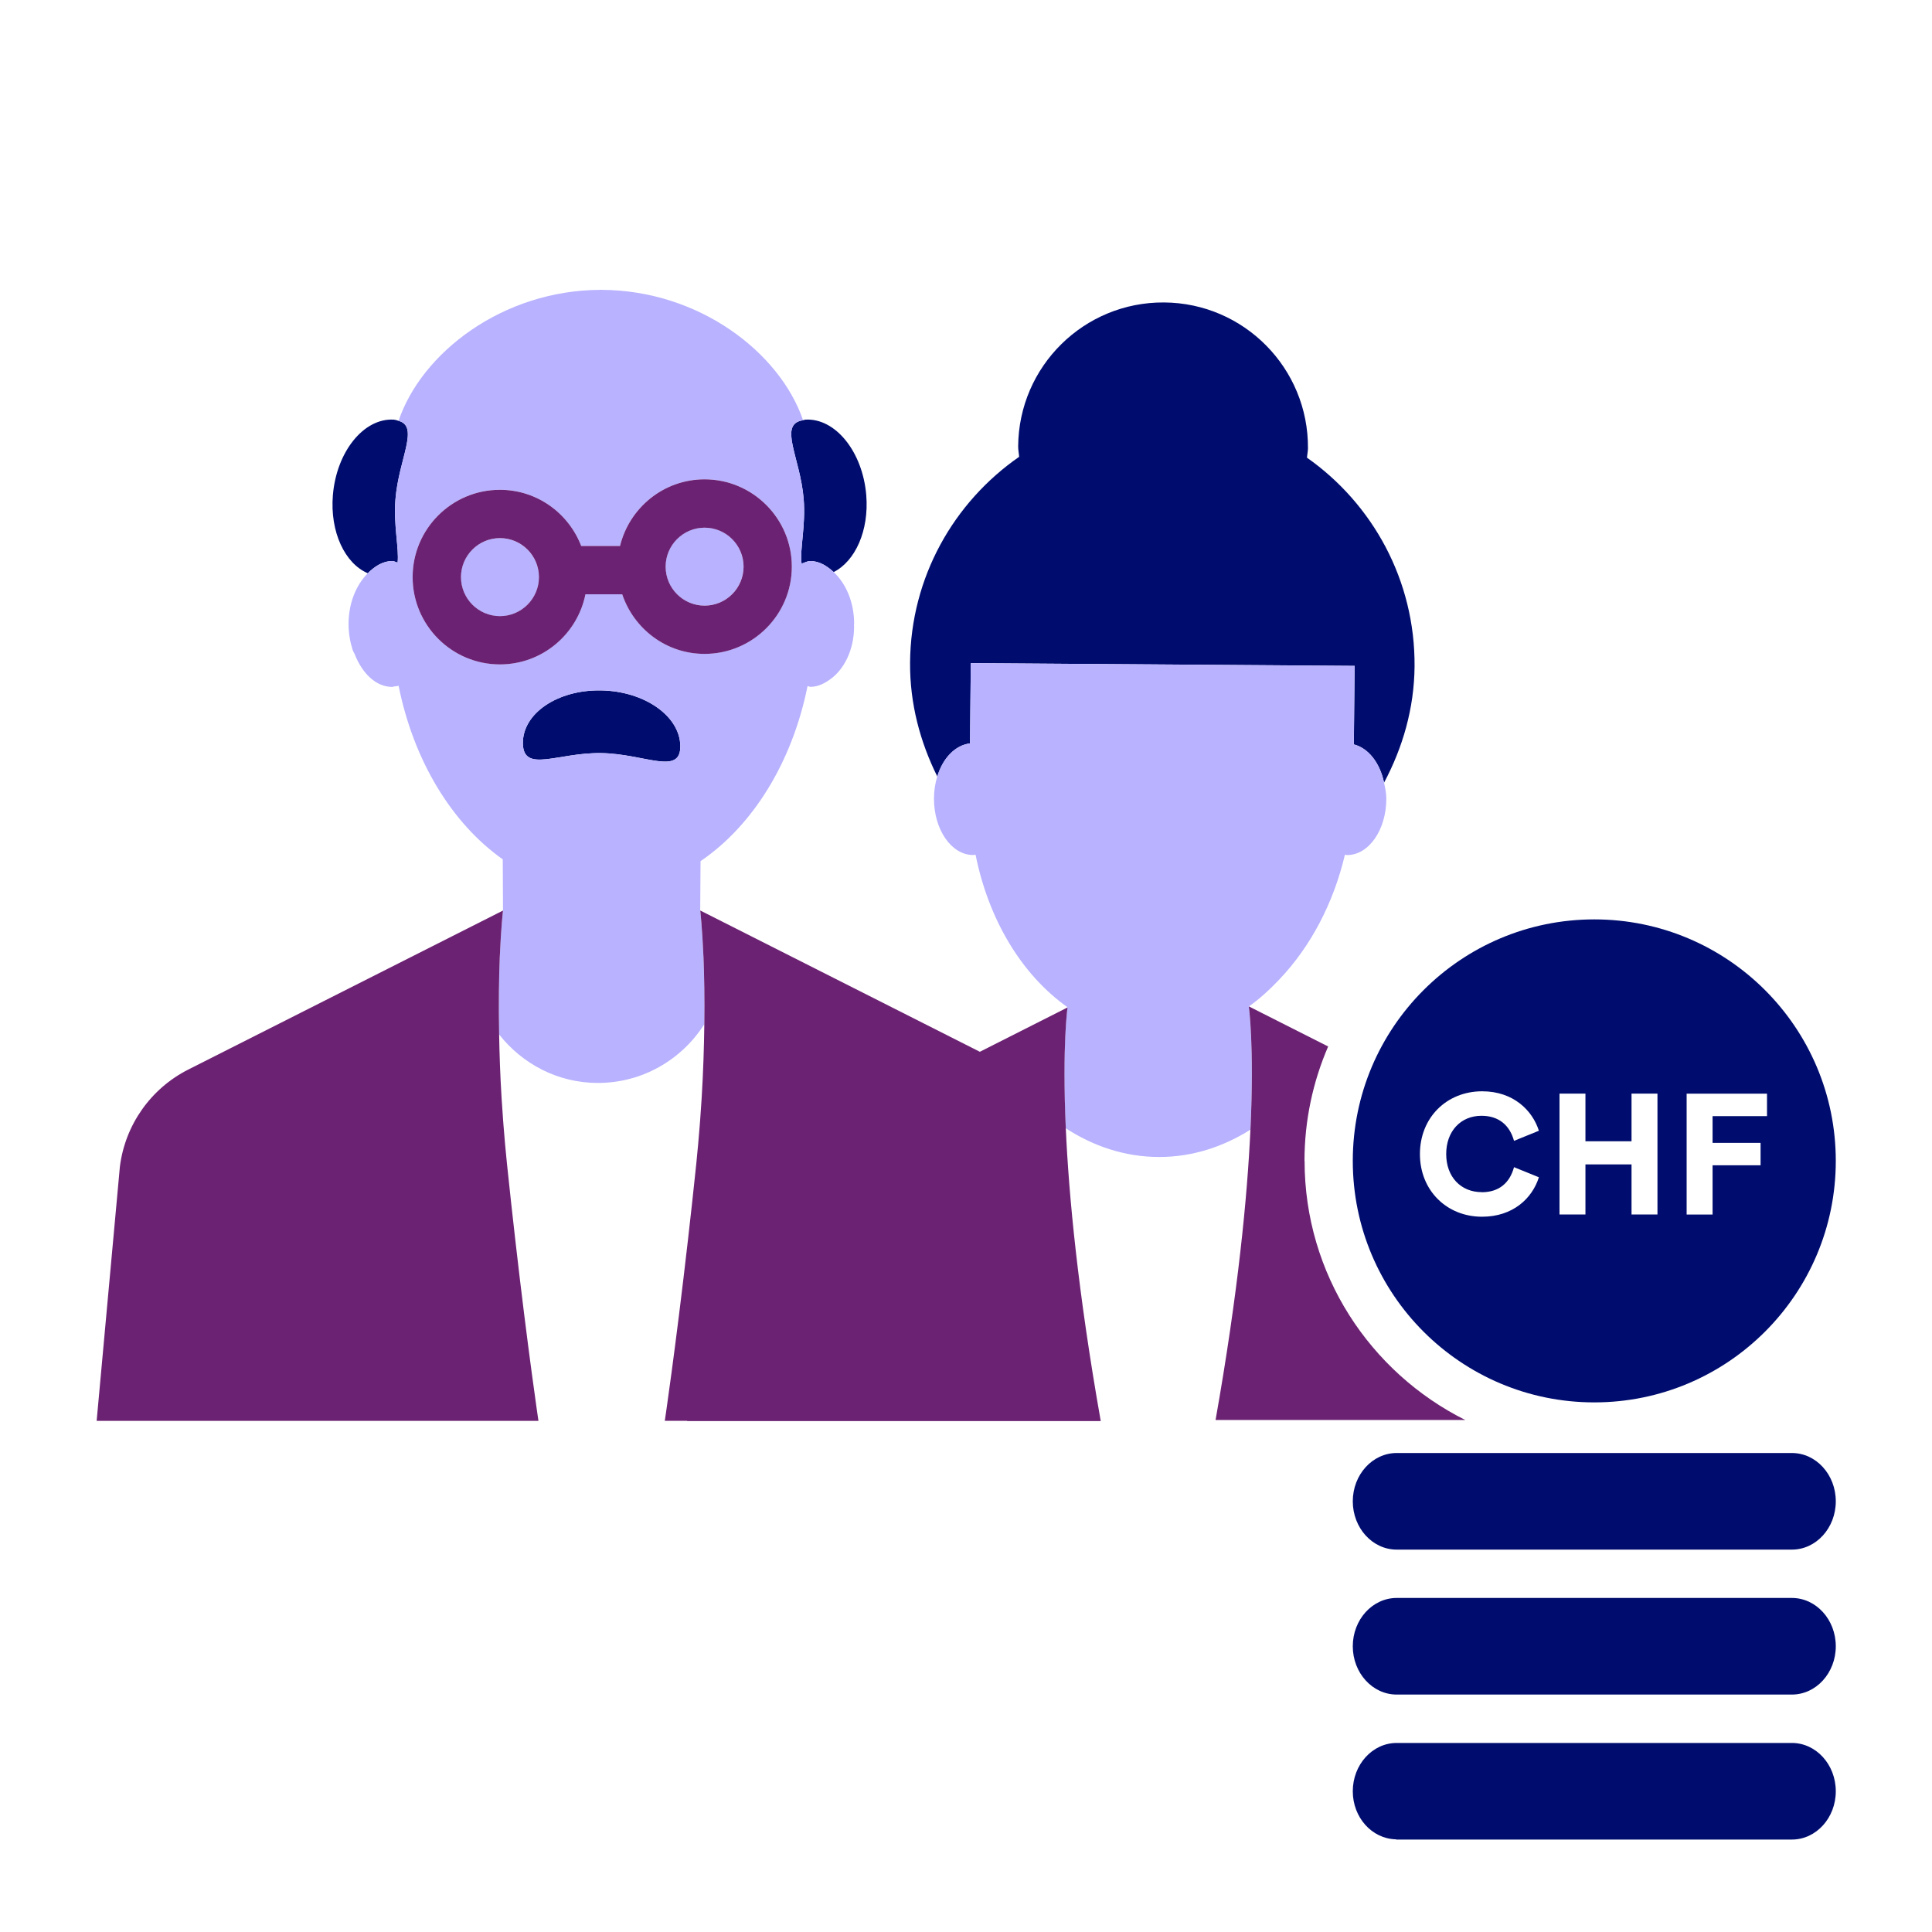
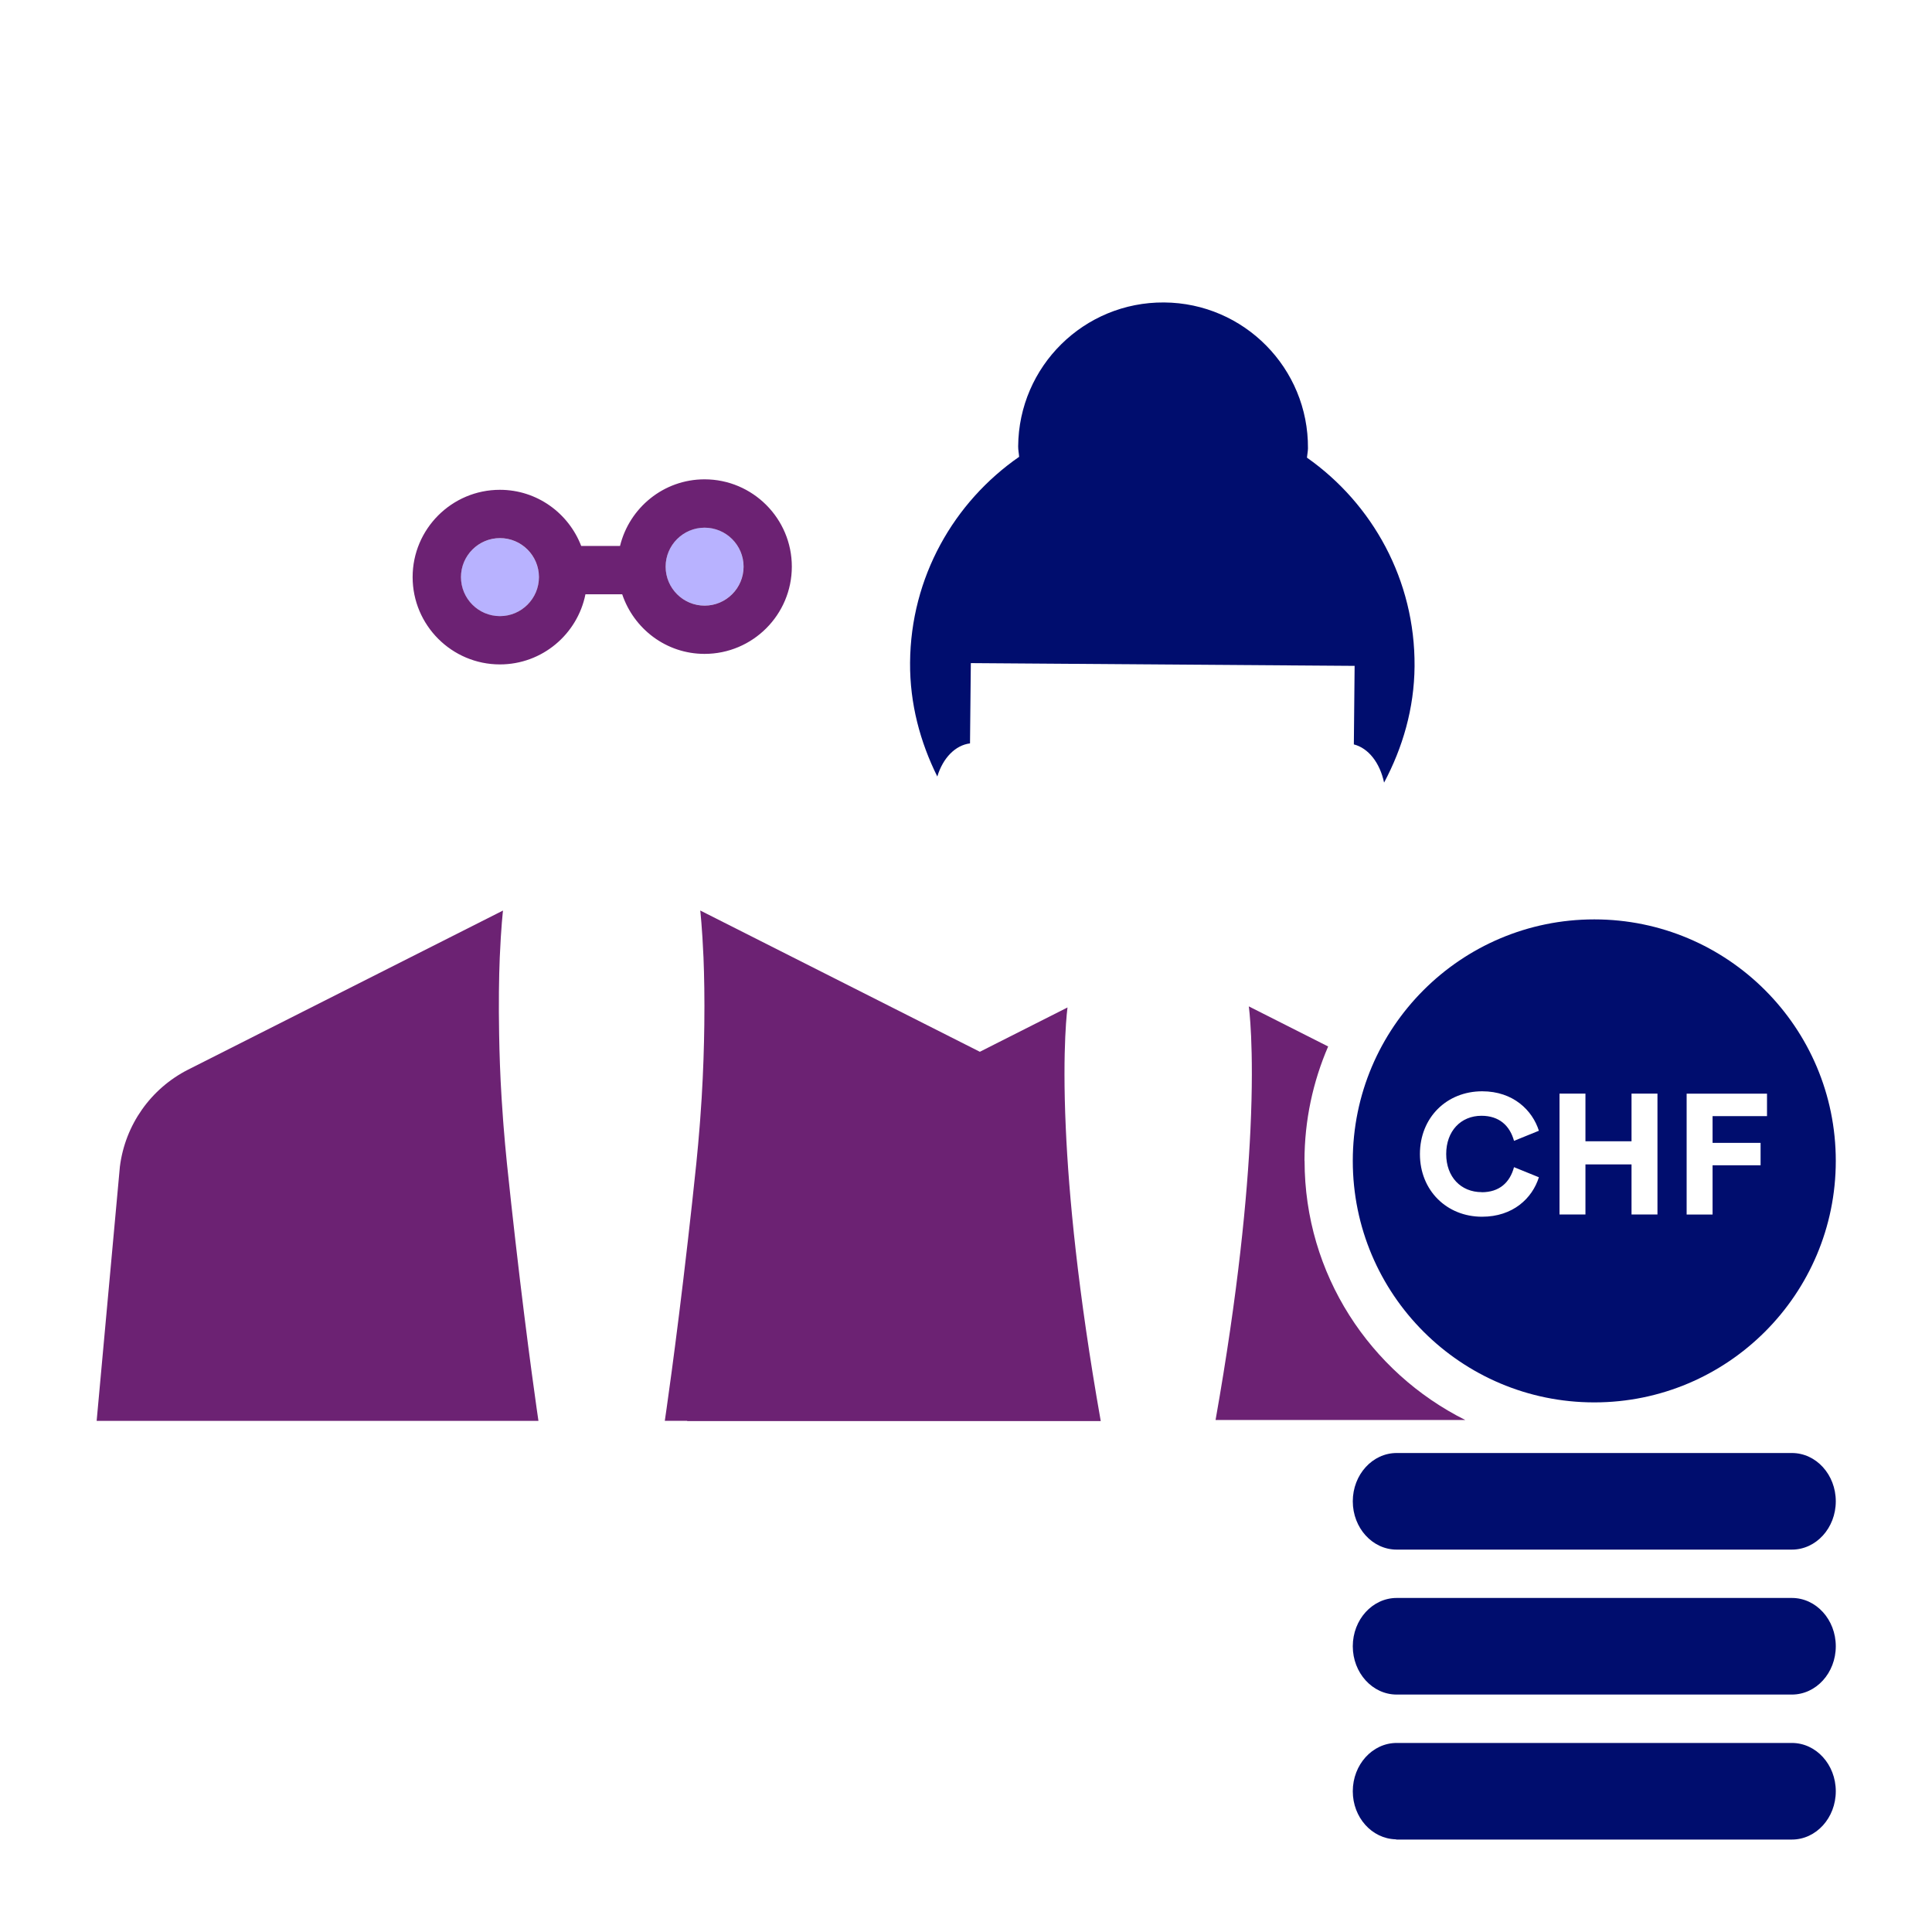
<svg xmlns="http://www.w3.org/2000/svg" viewBox="0 0 40 40" focusable="false" aria-hidden="true">
  <g id="Solid">
    <rect width="40" height="40" fill="none" />
  </g>
  <g id="Icon_Purple">
    <path d="M37.099,36.086h-8.182c-.502,0-.909,.448-.909,1,0,.543,.394,.979,.884,.995,.009,0,.016,.005,.025,.005h8.182c.502,0,.909-.448,.909-1,0-.552-.407-1-.909-1Z" fill="#000d6e" />
    <path d="M37.099,33.084h-8.182c-.502,0-.909,.448-.909,1,0,.552,.407,1,.909,1h8.182c.502,0,.909-.448,.909-1,0-.552-.407-1-.909-1Z" fill="#000d6e" />
    <path d="M37.099,30.083h-8.182c-.502,0-.909,.448-.909,1s.407,1,.909,1h8.182c.502,0,.909-.448,.909-1s-.407-1-.909-1Z" fill="#000d6e" />
    <g>
      <circle cx="14.587" cy="11.731" r=".807" fill="#b8b2ff" />
      <path d="M10.35,11.142c-.445,0-.807,.362-.807,.807,0,.445,.362,.808,.807,.808s.807-.362,.807-.808c0-.444-.362-.807-.807-.807Z" fill="#b8b2ff" />
-       <path d="M8.232,11.648c.033-.292-.089-.775-.044-1.318,.069-.833,.498-1.499,.064-1.617-.033-.009-.06-.022-.104-.025-.62-.033-1.182,.667-1.256,1.564-.063,.761,.248,1.414,.722,1.616,.147-.147,.316-.253,.508-.253,.039,0,.072,.025,.109,.032Z" fill="#000d6e" />
-       <path d="M12.441,14.294c-.9-.014-1.623,.477-1.615,1.097,.008,.621,.723,.186,1.623,.201,.9,.014,1.644,.472,1.636-.148-.008-.621-.744-1.135-1.644-1.15Z" fill="#000d6e" />
-       <path d="M16.639,10.33c.046,.555-.084,1.049-.043,1.339,.061-.018,.117-.053,.181-.053,.182,0,.341,.096,.483,.228,.446-.225,.735-.857,.675-1.592-.074-.897-.636-1.597-1.256-1.564-.022,.001-.033,.01-.052,.012-.522,.078-.059,.765,.012,1.629Z" fill="#000d6e" />
-       <path d="M10.334,21.418c.479,.607,1.212,1.003,2.044,1.003,.922,0,1.729-.48,2.194-1.201h.009c.007-.552-.002-1.028-.017-1.398-.026-.622-.067-.971-.067-.971l.007-1.022c1.083-.737,1.897-2.046,2.215-3.623l.016,.002c.015,.001,.027,.012,.042,.012,.145,0,.277-.06,.399-.147,.297-.204,.507-.616,.507-1.104,0-.009-.003-.016-.003-.024,0-.01,.004-.018,.004-.027,0-.458-.175-.842-.424-1.074-.142-.132-.301-.228-.483-.228-.064,0-.121,.034-.181,.053-.041-.29,.089-.784,.043-1.339-.071-.865-.534-1.551-.012-1.629-.478-1.397-2.144-2.692-4.176-2.7v-.001l-.009,0-.009-0v.001c-2.038,.008-3.708,1.31-4.181,2.712,.435,.118,.005,.784-.064,1.617-.045,.543,.077,1.026,.044,1.318-.038-.007-.071-.032-.109-.032-.193,0-.361,.106-.508,.253-.235,.235-.398,.607-.398,1.05,0,.19,.031,.367,.082,.53,.011,.038,.033,.065,.047,.101,.156,.394,.439,.672,.777,.672,.011,0,.021-.009,.032-.009,.033-.002,.066-.008,.098-.014,.311,1.551,1.101,2.847,2.156,3.593l.005,1.06s-.041,.349-.067,.971c-.017,.412-.025,.959-.013,1.596Zm2.115-5.826c-.9-.014-1.615,.42-1.623-.201-.008-.62,.715-1.112,1.615-1.097,.9,.014,1.636,.529,1.644,1.15,.008,.62-.736,.163-1.636,.148Zm-2.099-1.837c-.997,0-1.807-.811-1.807-1.808,0-.996,.811-1.807,1.807-1.807,.768,0,1.422,.484,1.683,1.162h.804c.193-.789,.902-1.379,1.75-1.379,.997,0,1.807,.811,1.807,1.807s-.811,1.807-1.807,1.807c-.795,0-1.465-.52-1.705-1.234h-.761c-.166,.827-.896,1.452-1.771,1.452Z" fill="#b8b2ff" />
      <path d="M12.121,12.304h.761c.241,.715,.91,1.234,1.705,1.234,.997,0,1.807-.811,1.807-1.807s-.811-1.807-1.807-1.807c-.848,0-1.557,.59-1.75,1.379h-.804c-.261-.678-.914-1.162-1.683-1.162-.997,0-1.807,.811-1.807,1.807,0,.997,.811,1.808,1.807,1.808,.875,0,1.605-.625,1.771-1.452Zm2.467-1.379c.445,0,.807,.362,.807,.807s-.362,.807-.807,.807-.807-.362-.807-.807,.362-.807,.807-.807Zm-4.237,1.831c-.445,0-.807-.362-.807-.808,0-.444,.362-.807,.807-.807s.807,.362,.807,.807c0,.445-.362,.808-.807,.808Z" fill="#6c2273" />
      <path d="M10.424,23.293l-.008-.104c-.012-.155-.022-.306-.031-.453-.03-.482-.044-.914-.051-1.317-.012-.637-.004-1.184,.013-1.596,.026-.622,.067-.971,.067-.971l-.095,.048-6.421,3.244c-.777,.393-1.308,1.147-1.416,2.011l-.481,5.263H11.148s-.22-1.474-.479-3.743c-.057-.499-.115-1.023-.174-1.592-.028-.273-.051-.534-.071-.789Z" fill="#6c2273" />
      <path d="M20.083,15.39c.005-.518,.012-1.16,.017-1.661l7.946,.057c-.005,.5-.011,1.124-.016,1.626,.301,.077,.538,.378,.626,.791,.384-.722,.624-1.533,.631-2.408,.013-1.786-.872-3.366-2.228-4.32,.005-.065,.02-.126,.021-.192,.012-1.657-1.322-3.01-2.979-3.021-1.657-.012-3.009,1.322-3.021,2.979-.001,.074,.015,.144,.02,.217-1.351,.937-2.246,2.491-2.258,4.263-.006,.851,.21,1.644,.564,2.356,.116-.385,.374-.649,.678-.686Z" fill="#000d6e" />
-       <path d="M22.065,23.359c.561,.365,1.215,.595,1.936,.595,.7,0,1.336-.219,1.887-.565,.082-1.751-.034-2.553-.034-2.553l.01,.005-.007-.004c.229-.161,.438-.356,.636-.564l.005-.006c.638-.674,1.11-1.567,1.347-2.571,.015,.002,.03,.007,.046,.007,.448,0,.811-.522,.811-1.165,0-.118-.024-.226-.047-.334-.088-.413-.325-.714-.626-.791,.005-.502,.011-1.126,.016-1.626l-7.946-.057c-.005,.502-.012,1.143-.017,1.661-.304,.037-.562,.301-.678,.686-.042,.141-.067,.296-.067,.46,0,.643,.363,1.165,.811,1.165,.017,0,.033-.005,.05-.007,.267,1.332,.944,2.48,1.906,3.16-.01,.005-.018,.012-.028,.017l.024-.012s-.113,.787-.036,2.499Z" fill="#b8b2ff" />
      <path d="M22.101,20.859l-.024,.012-1.484,.75-.306,.155-5.789-2.925s.04,.349,.067,.971c.015,.37,.024,.846,.017,1.398-.006,.453-.021,.955-.055,1.515-.009,.148-.02,.299-.031,.453l-.01,.128c-.02,.248-.042,.502-.069,.766-.059,.57-.117,1.094-.174,1.592-.259,2.269-.479,3.743-.479,3.743h.464l-.001,.005h8.563l-.001-.005c-.474-2.683-.661-4.673-.723-6.06-.077-1.712,.036-2.499,.036-2.499Z" fill="#6c2273" />
      <path d="M27.008,24.035c0-.841,.176-1.642,.49-2.369l-.135-.068-1.498-.757-.01-.005s.116,.802,.034,2.553c-.065,1.385-.253,3.361-.722,6.01h5.169c-1.969-.985-3.326-3.016-3.326-5.364Z" fill="#6c2273" />
    </g>
    <path d="M33.008,19.035c-2.761,0-5,2.239-5,5s2.239,5,5,5,5-2.239,5-5-2.239-5-5-5Zm-2.332,5.649c.367,0,.584-.201,.67-.519l.515,.209c-.137,.436-.537,.817-1.177,.817-.731,0-1.286-.544-1.286-1.297,0-.756,.554-1.3,1.289-1.3,.645,0,1.041,.396,1.174,.817l-.515,.209c-.086-.313-.306-.519-.673-.519-.429,0-.731,.317-.731,.792,0,.473,.303,.789,.735,.789Zm3.64,.461h-.537v-1.037h-.954v1.037h-.537v-2.503h.537v.987h.954v-.987h.537v2.503Zm1.141-2.038v.555h.994v.464h-.994v1.02h-.537v-2.503h1.664v.465h-1.127Z" fill="#000d6e" />
  </g>
</svg>